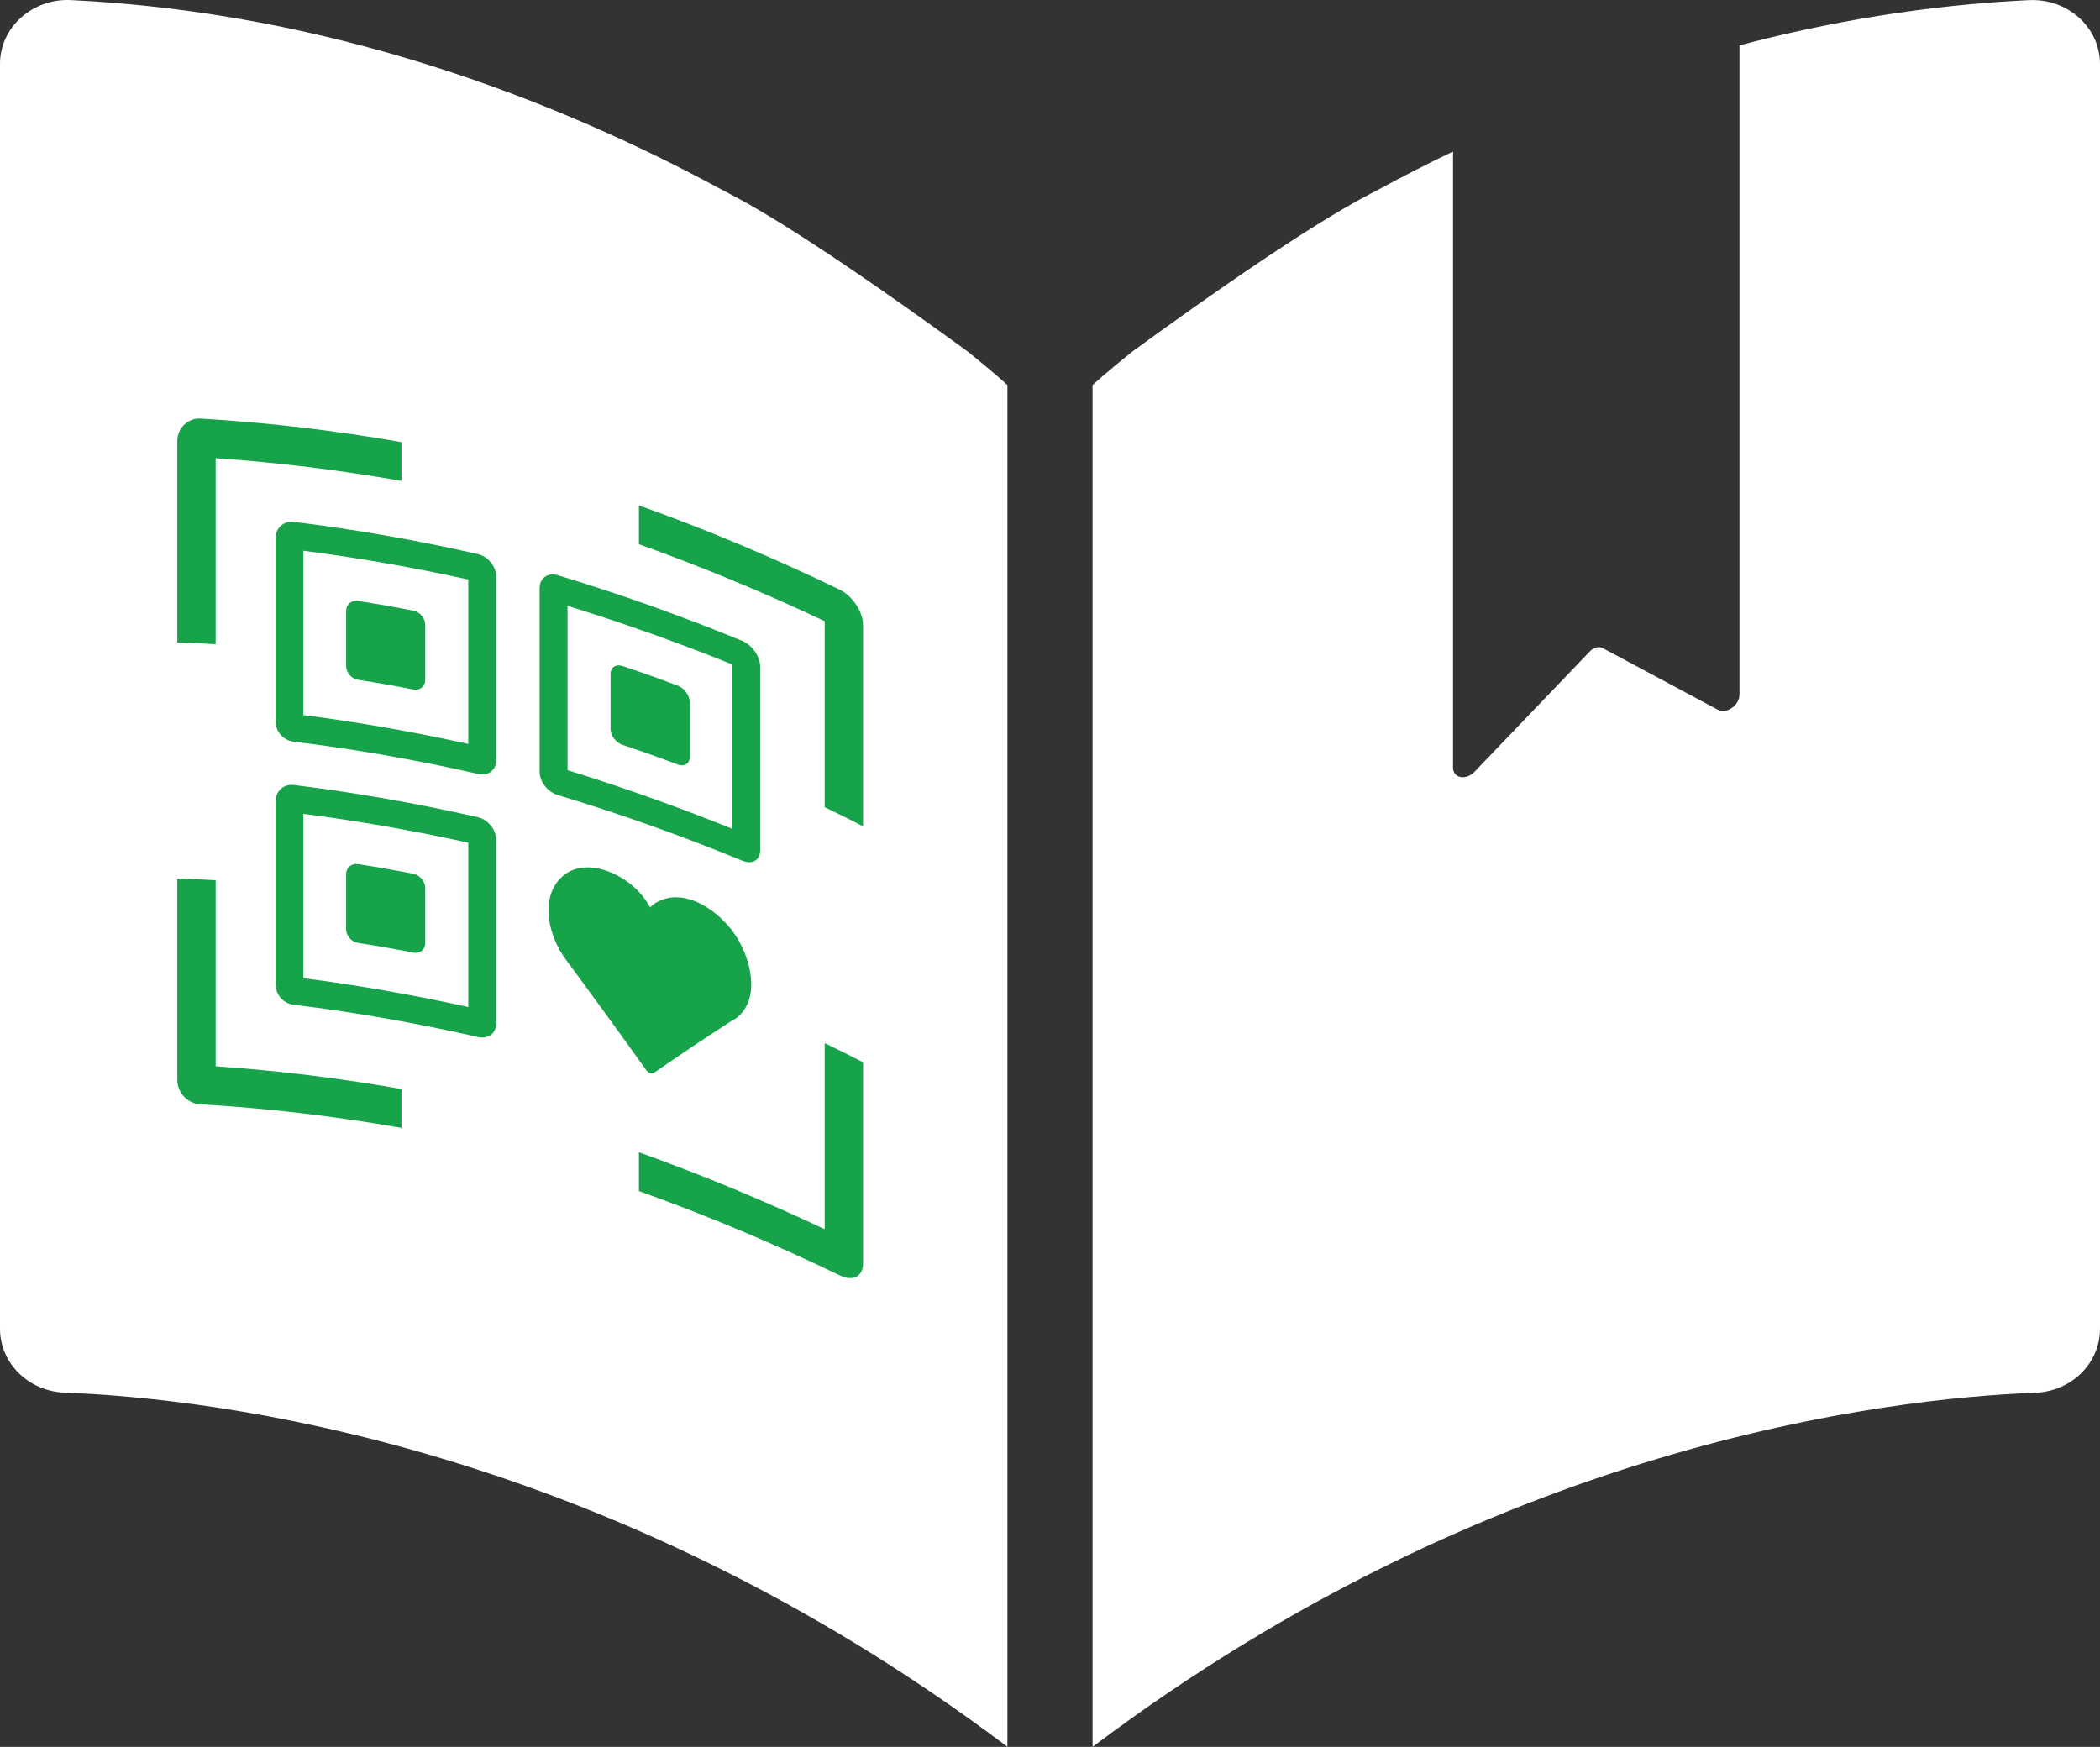
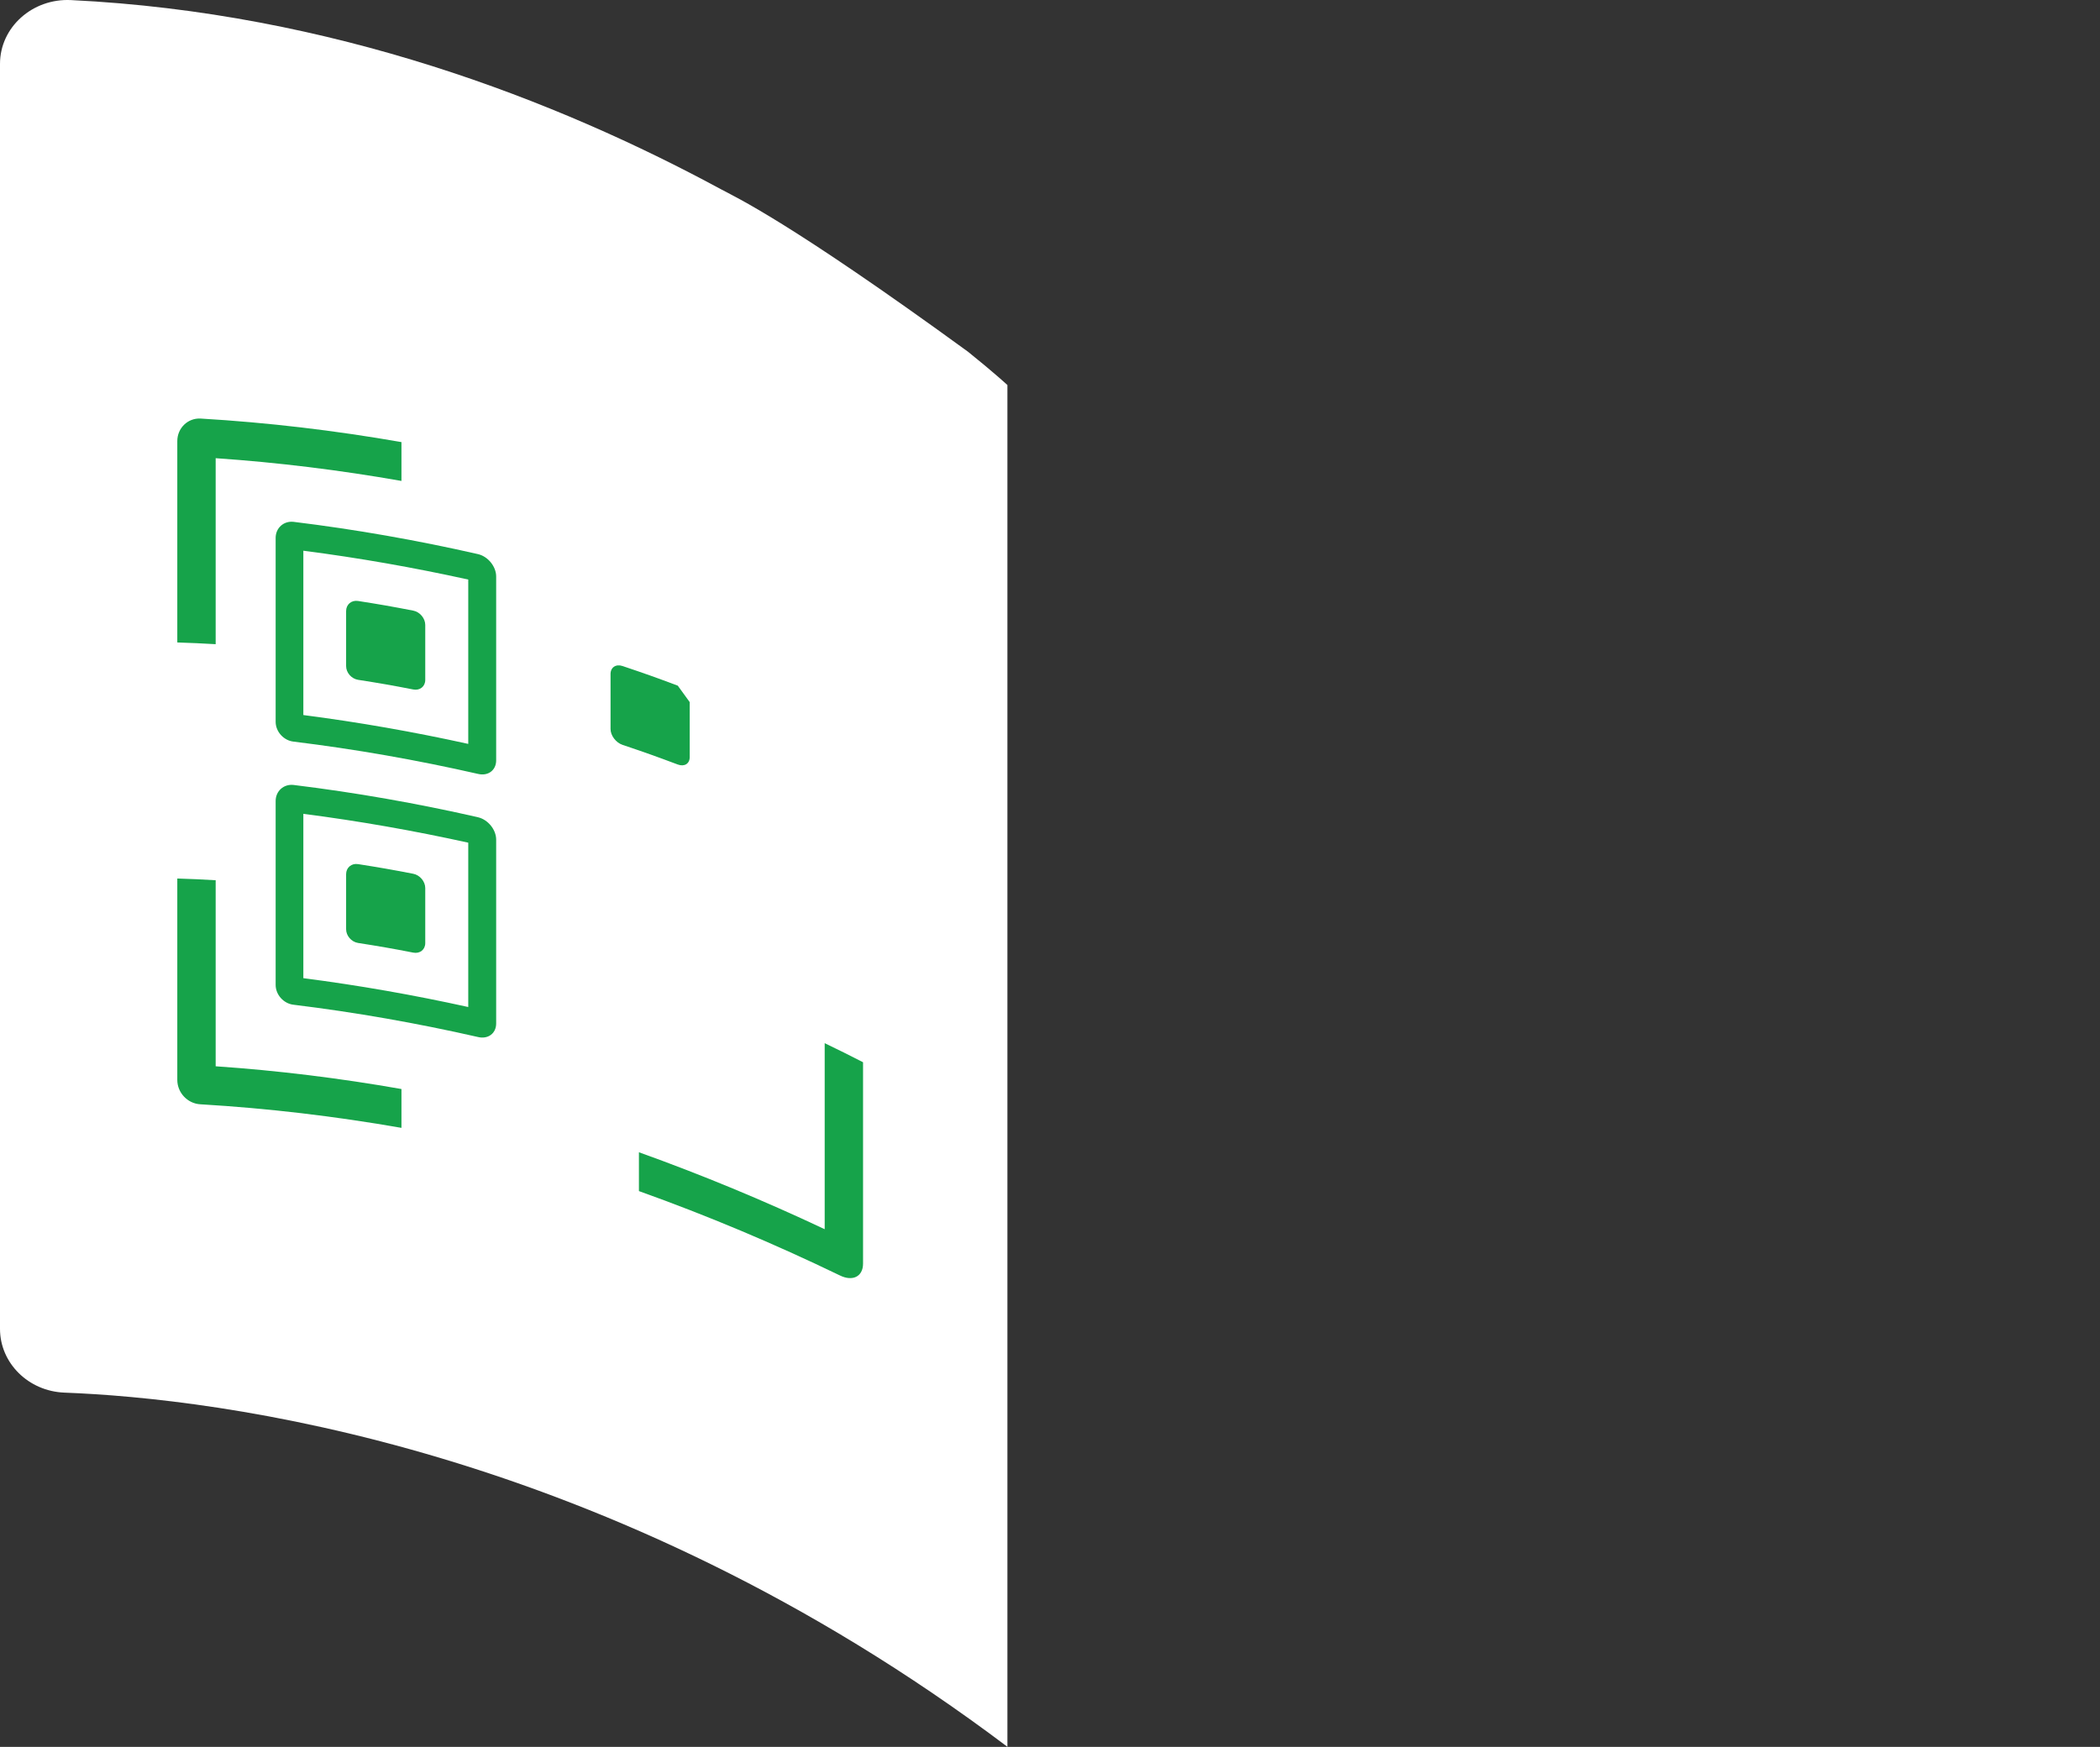
<svg xmlns="http://www.w3.org/2000/svg" id="Layer_2" version="1.1" viewBox="299.32 379.68 801.38 666.7">
  <rect x="299.32" y="379.68" width="801.38" height="666.7" fill="#333333" stroke="none" />
  <defs>
    <style>
      .st0 {
        fill: #16a34a;
      }

      .st1 {
        fill: #fff;
      }
    </style>
  </defs>
  <path class="st1" d="M683.75,526.62s-5.21-4.82-15.04-12.71c-68.56-49.9-88.67-58.98-94.31-62.03-62.47-33.79-148.23-67.33-248-72.17-14.7-.71-27.08,10.38-27.08,24.34v482.79c0,13.06,10.83,23.8,24.58,24.34,57.31,2.18,206.65,19.72,359.86,135.17v-519.74Z" />
-   <path class="st1" d="M1073.61,379.72c-39.18,1.89-76.19,8.23-110.49,17.27v247.83c0,4.03-4.95,7.51-8.2,5.76l-44.03-23.57c-1.39-.74-3.43-.22-4.85,1.25l-44.03,45.97c-3.26,3.41-8.2,2.45-8.2-1.58v-235.14c-9.87,4.72-19.26,9.54-28.2,14.39-5.65,3.05-25.75,12.13-94.31,62.04-9.85,7.89-15.05,12.71-15.05,12.71v519.73c153.21-115.45,302.55-132.98,359.86-135.16,13.76-.55,24.59-11.3,24.59-24.37v-482.77c0-13.98-12.39-25.06-27.09-24.34Z" />
  <g>
    <path class="st0" d="M481.77,591.17c-23.34-5.31-46.66-9.42-70.43-12.33-3.77-.42-6.83,2.35-6.83,6.12v70.19c0,3.77,3.06,7.15,6.83,7.57,23.76,2.91,47.08,7.02,70.43,12.33,3.8.9,6.89-1.39,6.89-5.17v-70.19c0-3.77-3.09-7.62-6.89-8.52ZM478.01,663.59c-20.87-4.6-41.74-8.27-62.93-11.01v-62.72c21.19,2.74,42.06,6.41,62.93,11.01v62.72Z" />
    <path class="st0" d="M435.95,639.13c8.42,1.32,12.64,2.05,21.08,3.69,2.52.49,4.57-1.13,4.57-3.64v-21c0-2.51-2.05-4.96-4.57-5.45-8.44-1.63-12.66-2.37-21.08-3.69-2.52-.39-4.55,1.34-4.55,3.85v21c0,2.51,2.04,4.84,4.55,5.24Z" />
    <path class="st0" d="M481.77,691.59c-23.34-5.31-46.66-9.42-70.43-12.33-3.77-.42-6.83,2.35-6.83,6.12v70.19c0,3.77,3.06,7.15,6.83,7.57,23.76,2.91,47.08,7.02,70.43,12.33,3.8.9,6.89-1.39,6.89-5.16v-70.19c0-3.77-3.09-7.62-6.89-8.52ZM478.01,764.01c-20.87-4.6-41.74-8.27-62.93-11.01v-62.72c21.19,2.74,42.06,6.41,62.93,11.01v62.72Z" />
    <path class="st0" d="M381.62,554.55c23.87,1.64,47.33,4.54,70.9,8.68v-14.82c-25.5-4.45-50.85-7.46-76.69-8.99-4.89-.23-8.85,3.67-8.85,8.61v76.85c5.84.19,8.77.32,14.64.66v-71Z" />
    <path class="st0" d="M381.62,715.63c-5.87-.34-8.8-.48-14.64-.66v76.85c0,4.94,3.96,9.08,8.85,9.32,25.84,1.53,51.19,4.54,76.69,8.99v-14.82c-23.56-4.14-47.03-7.04-70.9-8.68v-71Z" />
-     <path class="st0" d="M619.82,604.75c-25.05-12.11-50.48-22.82-76.68-32.19v14.82c24.18,8.66,47.66,18.42,70.89,29.37v71c5.87,2.83,8.8,4.29,14.64,7.28v-76.85c0-4.94-3.96-11-8.85-13.42Z" />
    <path class="st0" d="M614.03,848.81c-23.23-10.95-46.71-20.7-70.89-29.37v14.82c26.19,9.37,51.63,20.09,76.68,32.19,4.89,2.41,8.85.43,8.85-4.51v-76.85c-5.84-2.99-8.77-4.45-14.64-7.28v71Z" />
    <path class="st0" d="M435.95,739.56c8.42,1.32,12.64,2.05,21.08,3.69,2.52.49,4.57-1.13,4.57-3.64v-21c0-2.51-2.05-4.96-4.57-5.45-8.44-1.63-12.66-2.37-21.08-3.69-2.52-.39-4.55,1.34-4.55,3.85v21c0,2.51,2.04,4.84,4.55,5.24Z" />
-     <path class="st0" d="M582.58,708.16c3.77,1.59,6.83-.15,6.83-3.92v-70.19c0-3.77-3.06-8.18-6.83-9.77-23.15-9.51-46.48-17.84-70.44-25.07-3.8-1.11-6.89,1.1-6.89,4.88,0,23.4,0,46.8,0,70.19,0,3.77,3.09,7.7,6.89,8.81,23.96,7.23,47.29,15.56,70.44,25.07ZM515.9,610.9c21.34,6.6,42.22,14.04,62.94,22.4v62.72c-20.72-8.36-41.6-15.81-62.94-22.4v-62.72Z" />
-     <path class="st0" d="M557.97,641.37c-8.42-3.16-12.64-4.66-21.09-7.5-2.52-.85-4.57.52-4.57,3.03v21c0,2.51,2.05,5.21,4.57,6.06,8.45,2.84,12.66,4.34,21.09,7.5,2.52.94,4.55-.31,4.55-2.82v-21c0-2.51-2.04-5.33-4.55-6.27Z" />
-     <path class="st0" d="M548.88,789.13c9.74-6.76,19.58-13.36,29.55-19.78.46-.22.95-.45,1.36-.74,10.24-7.16,6.09-23.3,0-32.28-6.28-9.27-19.88-18.72-30.59-11.85-.63.4-1.21.95-1.75,1.48-.54-.92-1.15-1.84-1.75-2.73-6.75-10.01-23.86-17.79-32.83-8.03-7.49,8.16-4.04,22.24,2.5,30.86,10.28,13.92,20.45,27.92,30.52,42,.81,1.14,2.18,1.63,2.99,1.06Z" />
+     <path class="st0" d="M557.97,641.37c-8.42-3.16-12.64-4.66-21.09-7.5-2.52-.85-4.57.52-4.57,3.03v21c0,2.51,2.05,5.21,4.57,6.06,8.45,2.84,12.66,4.34,21.09,7.5,2.52.94,4.55-.31,4.55-2.82v-21Z" />
  </g>
</svg>